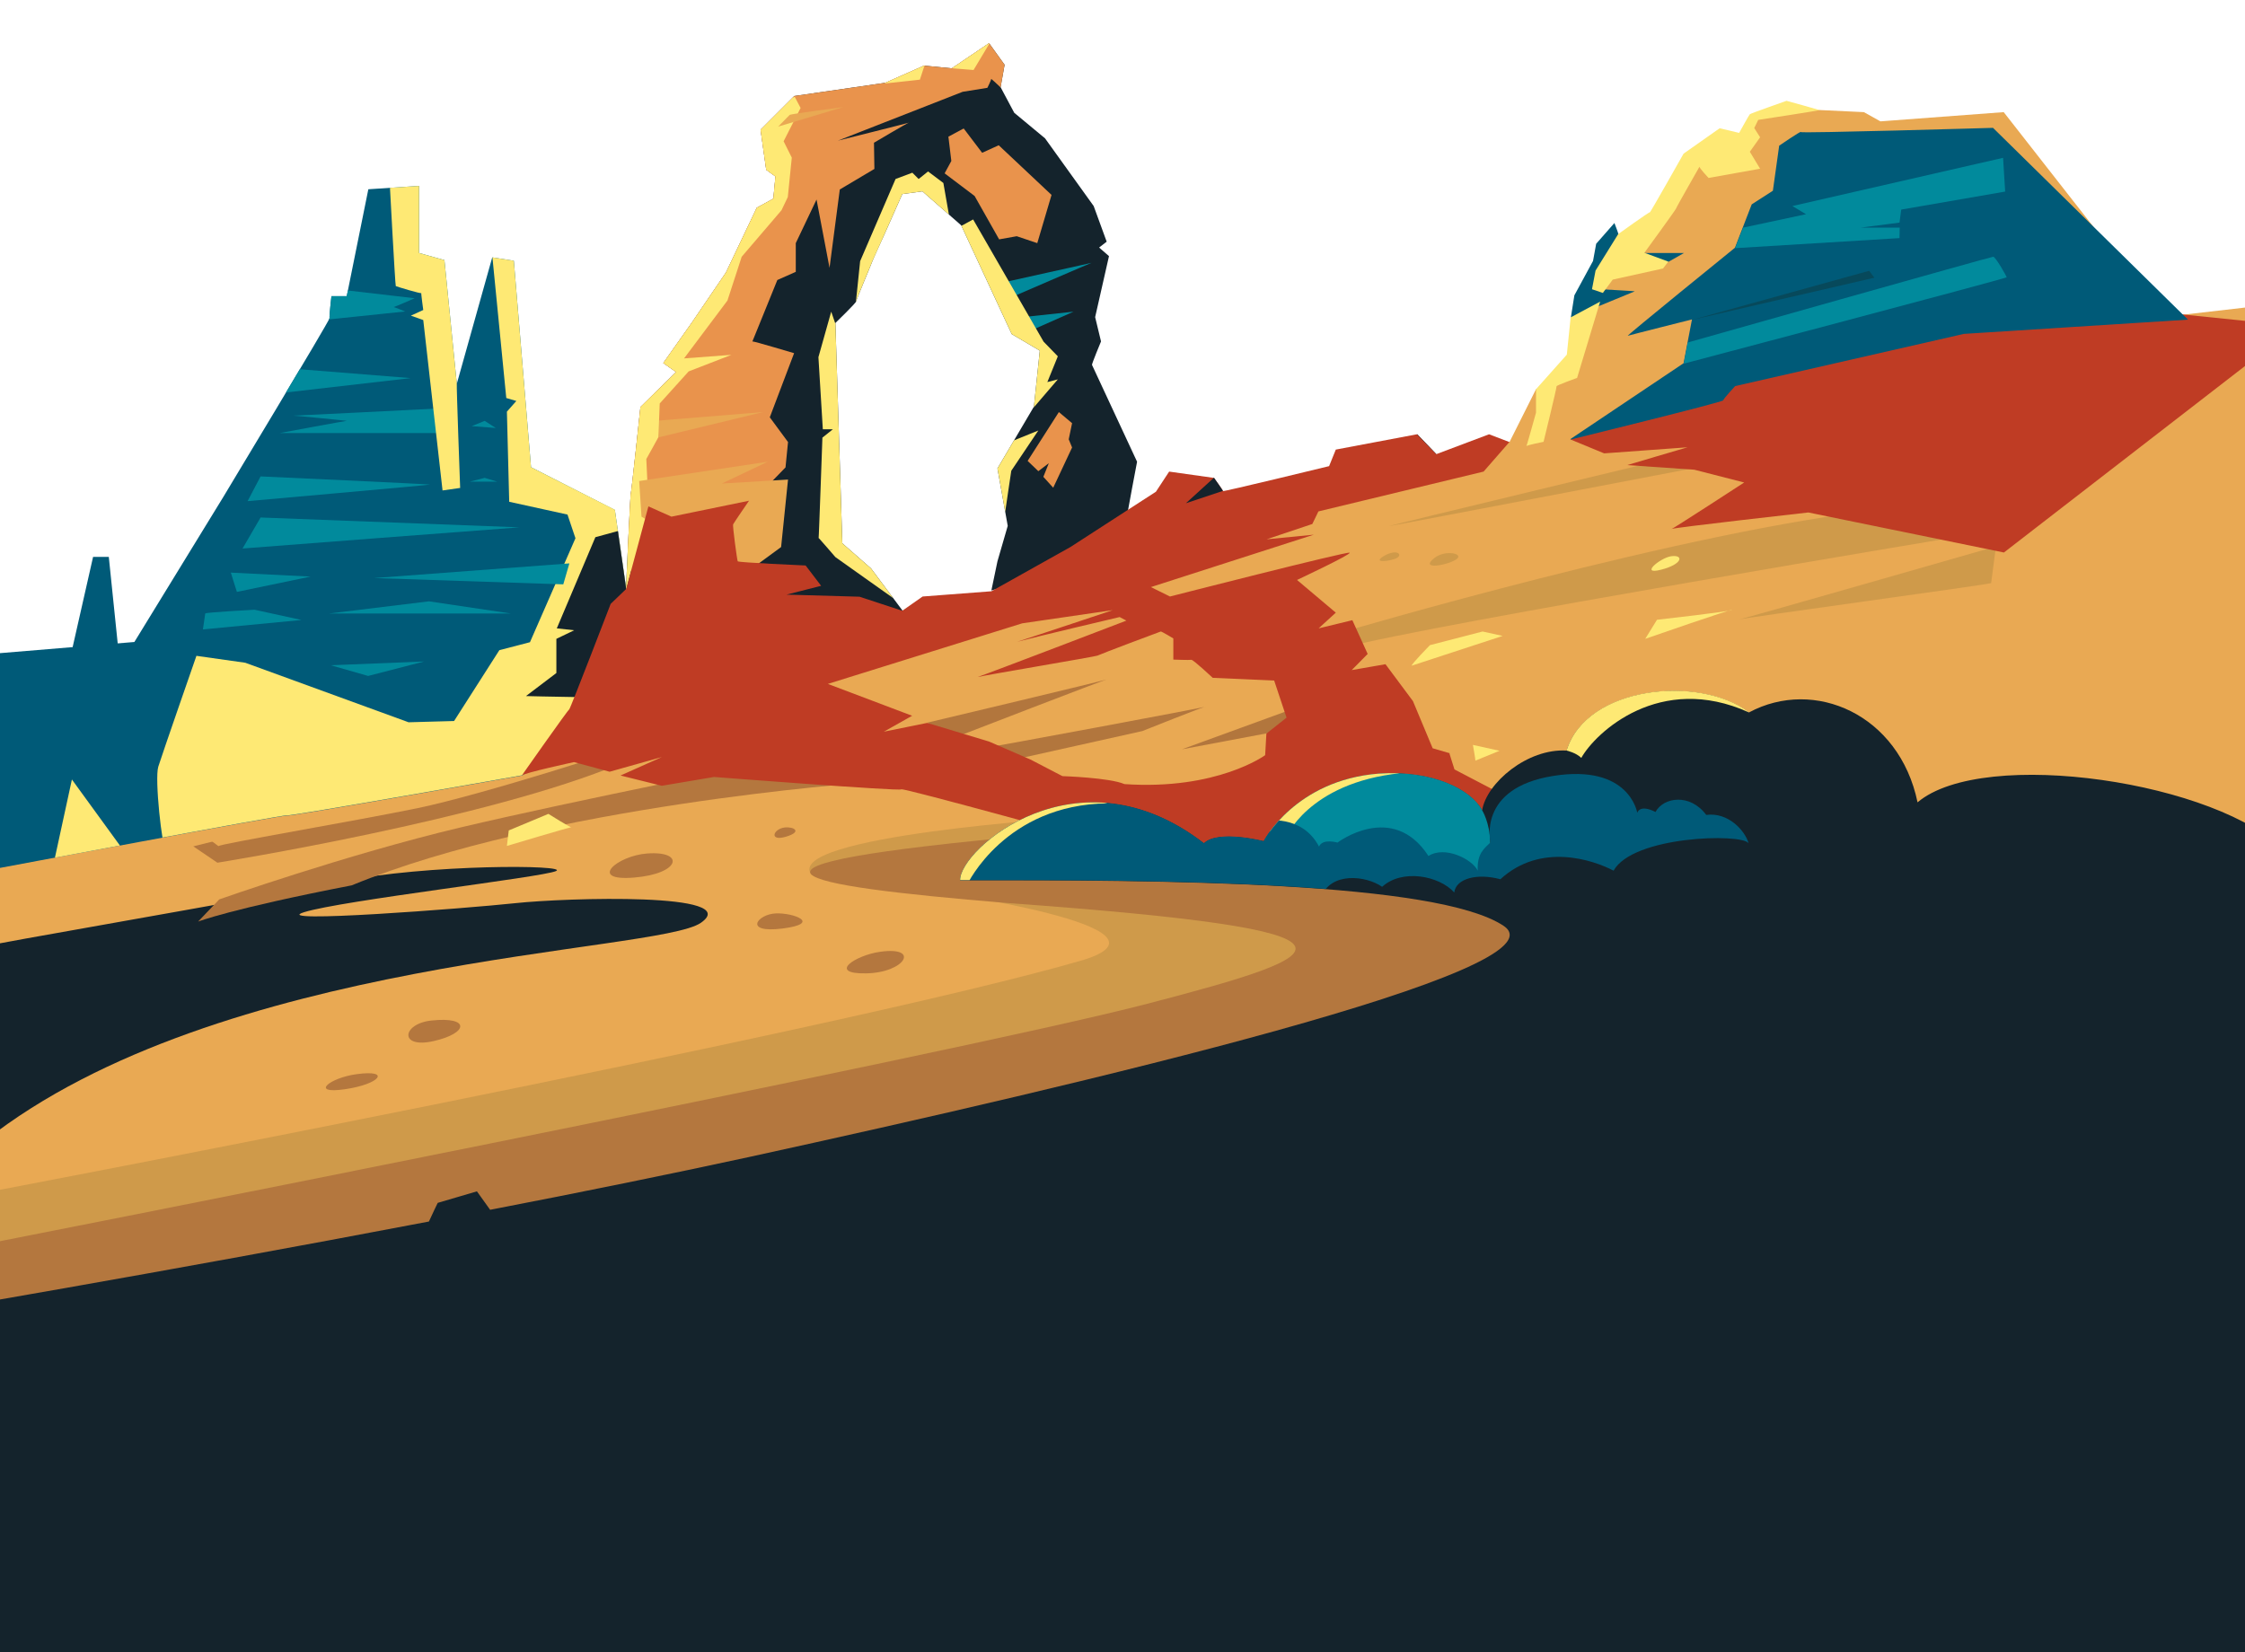
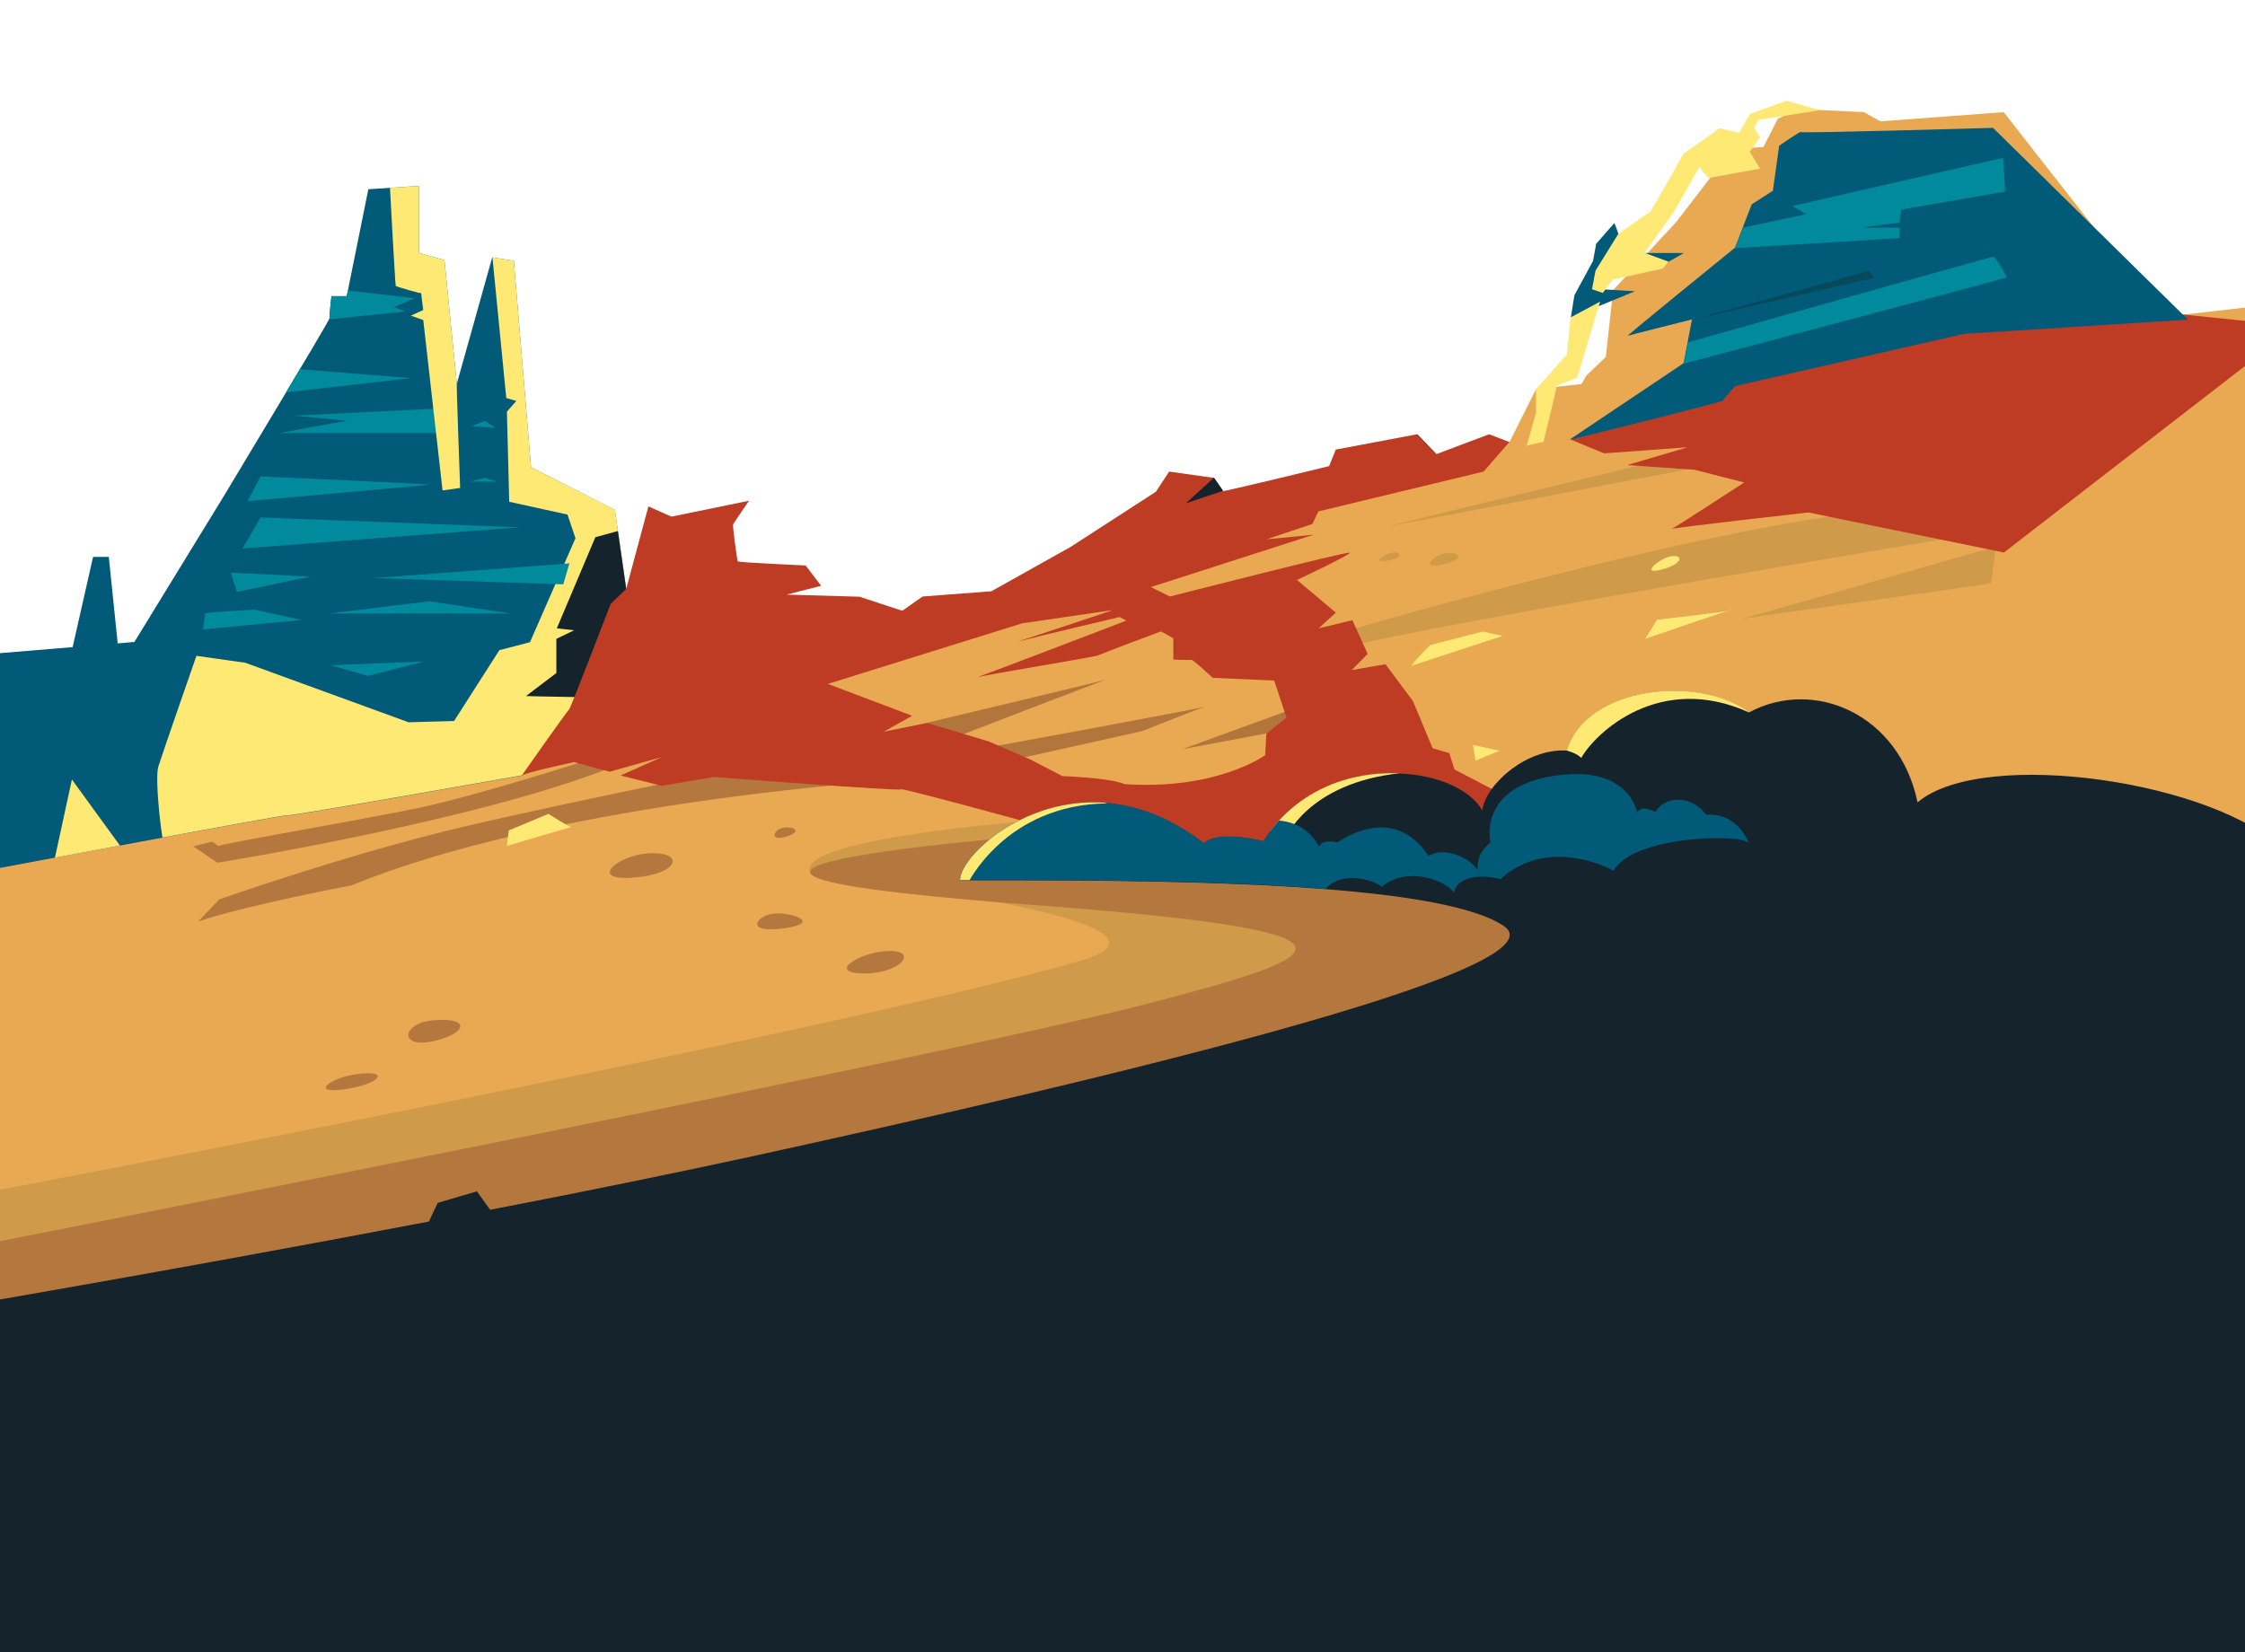
<svg xmlns="http://www.w3.org/2000/svg" id="Layer_2" version="1.1" viewBox="0 0 1070.9 788.3">
  <defs>
    <style>
      .st0 {
        fill: #14232c;
      }

      .st1 {
        fill: #07495b;
      }

      .st2 {
        fill: #e9934c;
      }

      .st3 {
        fill: #b2763d;
      }

      .st4 {
        fill: none;
      }

      .st5 {
        clip-path: url(#clippath-1);
      }

      .st6 {
        fill: #005a78;
      }

      .st7 {
        fill: #bf3c24;
      }

      .st8 {
        fill: #e9a953;
      }

      .st9 {
        fill: #fee974;
      }

      .st10 {
        fill: #018a9c;
      }

      .st11 {
        fill: #cf9a4a;
      }

      .st12 {
        clip-path: url(#clippath-2);
      }

      .st13 {
        fill: #b4773e;
      }

      .st14 {
        clip-path: url(#clippath);
      }
    </style>
    <clipPath id="clippath">
      <path class="st4" d="M106.4,237.3s51-84.6,50.8-85.5.9-10.5.9-10.5h7.3l10.3-51,24.2-1.6v32l12.1,3.4,5.9,59,16.9-60.3,10.3,1.6,8.2,98.5,40,20.3,5.4,37.7-12.2,69-37.5,20s-111.7,19.8-112,19.1S-2.2,414.5-2.2,414.5l-12-101.7,78.3-6.5,42.3-69h0Z" />
    </clipPath>
    <clipPath id="clippath-1">
-       <path class="st4" d="M430.5,291.3l-15-20.1-13.7-12-3.3-105.1s9.9-9.6,9.9-10.3,7.6-18.6,7.7-19.1c.2-.5,6.1-13.6,6.1-13.6l8.2-18.5,9.6-1.3,18.5,16.2,24.1,51.9,13.4,7.9-2.8,26.7-17.4,29.5,4.9,27.4-4.9,16.9-2.9,13.9,71.2-19.4s-6.6-13.8-6.6-15.1,4.9-26.9,4.9-26.9c0,0-21.3-45.8-21.5-46.2-.2-.5,4.3-11.2,4.3-11.2l-2.8-11.6,6.6-29.1-4.7-4.1,3.6-2.8-6.2-17-23.2-32.3-14.7-12.2-6.5-12.2,1.9-10.7-7.4-10.3-17.8,12-13.2-1.3-18.5,8.2-43.4,6.3-16.1,16.1,2.7,19.1,4.4,3.2-1,10.6-7.9,4.3-14.7,30.9-16.2,23.8-13.7,19.4,6.1,4.3-17,16.7s-4.4,41.7-4.6,41.2c-.2-.5-2.3,45.3-2.3,45.3l16,24.5,59.2,7.3,65-15.9-8.5-5.5h0Z" />
-     </clipPath>
+       </clipPath>
    <clipPath id="clippath-2">
      <path class="st4" d="M1089.9,406.3c-30.8-33.2-143.6-50.3-175.2-23.6-8.7-42.1-49.3-59.6-80.4-42.9-23.7-17.9-77.5-12.6-87,18.2-18.8-1.1-38.2,15.5-40.3,28.5-5.5-10-23.7-19.2-49.3-17.4-39.8,3.1-54.9,32.2-54.9,32.2,0,0-21.8-5.6-28.5,1-60.4-46.6-116.6,3.1-116.3,17.6,97.3-.2,227.4.6,259.2,21.7,31.8,21.1-201,75.6-359.8,110.3-37.8,8.2-80.5,16.9-123.6,25.2l-6.3-8.8-18.7,5.5s-2.3,4.7-4.2,8.9c-127.8,24.4-250,45-250,45l-6.1,200.1,1154-24.5s-32.9-191.2,6.3-234.2c39.2-43,11.9-129.7-18.8-162.9Z" />
    </clipPath>
  </defs>
  <g id="Field_Hospital">
    <g>
      <g>
        <g>
          <path class="st8" d="M732.7,185.7l-12.6,25.1-112.2,32.3-77.8,30.8v45.9l155.4,82.7s253.8,1.8,253.3,1.1,134.6-8.8,134.6-8.8l2.2-248.6" />
          <polygon class="st0" points="676 207.1 674.5 218.7 685.2 216.7 676 207.1" />
          <path class="st11" d="M639.6,301.8s167.2-49.4,258.7-58.7c79.2,2.3,39.8,12.3,39.8,12.3,0,0-254.4,42.2-298.5,53.9" />
          <path class="st11" d="M952.1,260.7c-1.3.3-123.7,35.6-123.3,35s119.9-16.8,121-17.5" />
          <path class="st9" d="M784.8,304.8l5.6-9.1s35.5-4,35.8-4.7-41.4,13.8-41.4,13.8h0Z" />
          <path class="st9" d="M673.4,317.6c-.2-.7,8.7-9.8,8.7-9.8l25.1-6.5,9.6,2.1-43.4,14.2h0Z" />
          <path class="st9" d="M703.8,362.9c0-.7-1.2-7.5-1.2-7.5l12.7,2.8-11.5,4.7Z" />
          <path class="st11" d="M805.5,216.4s-143.5,34.5-142.9,34.6,169.1-32.2,169.1-32.2" />
          <path class="st9" d="M797.1,265.4c-5.2.8-15.2,9.1-4.7,6.4s10.8-7.3,4.7-6.4Z" />
          <path class="st11" d="M660.1,265.3c6.8-4,9.8-.1,5.1,1.4s-10,1.5-5.1-1.4Z" />
          <path class="st11" d="M684.4,266.1c5.2-4,14.5-1.9,10.1.9-4.4,2.8-17.8,5.1-10.1-.9Z" />
        </g>
        <g>
          <polyline class="st8" points="336.2 344 -22.6 417 -34.7 443.5 -21.4 630.9 599.6 443.5 475.1 357.5" />
          <path class="st11" d="M512.6,390s-139.7,8.8-125.5,27.4c70.5,1.6,128.3-1.8,128.3-1.8" />
-           <path class="st0" d="M-9,451.9c1.3-1,127.9-22.6,170.8-31.2,42.9-8.6,110.2-8.1,103.4-5.1-6.8,3-102.1,14-120.1,19.6-17.9,5.5,76.4-1.7,100.8-4.3s109.4-5.2,88.4,9.4c-21,14.5-230,15.9-341.5,104-20-25.7-1.8-92.3-1.8-92.3h0Z" />
          <path class="st11" d="M-16.5,570.8s418.5-79.2,533.6-112.9c49.4-15.6-70.4-32.4-71.3-32.7s126.6-1.6,126.6-1.6l85.8,18.8-14.1,25.8L-15.7,617.6" />
          <path class="st13" d="M103.7,411.6s129.4-20.7,192.6-47.4c12.5-14,15.5-14.2,15.5-14.2l-101.7,24.5-117.9,29.3" />
          <path class="st13" d="M104.6,429.1s60.7-21.4,115-34.3c54.2-12.8,150.7-31.9,150.7-31.9l42.1,10.5s-152,10.9-244.6,49c-57.8,11.2-73.3,17.3-73.3,17.3" />
          <polygon class="st9" points="275.9 327.9 318.3 322.5 271.6 338.5 275.9 327.9" />
          <path class="st13" d="M-9.2,594s465.2-91.3,556.5-115.1c91.3-23.8,118.2-34.7-67.3-48.1-101.9-8.4-151.5-17.5,15-32.5,166.5-15,270.3,21.9,272.4,22.4s-21.7,60.4-21.7,60.4c0,0-426.2,110.2-432.5,108.3S-8.7,653.8-3.2,651.3" />
          <path class="st8" d="M104.2,403.7c.2-1,63.6-11.7,94.9-18.1,31.3-6.5,102.1-29.3,102.4-30.1s-128.7,9.7-128.7,9.7l-80.5,29.6" />
          <path class="st13" d="M170.1,512.5c-12.8,1.7-22.5,9.6-5.7,7.2,16.9-2.4,22.4-9.5,5.7-7.2Z" />
          <path class="st13" d="M205.8,486.9c-14.1,1.5-15.6,13.6,1.1,9.8,16.7-3.8,17.4-11.8-1.1-9.8Z" />
          <path class="st13" d="M370,435.8c-8.8.4-15.6,9.6,3.3,7.2s5.2-7.6-3.3-7.2Z" />
          <path class="st13" d="M419.9,454.1c-11.8,1.6-25.4,10.6-6.8,10.3s26.1-13,6.8-10.3Z" />
          <path class="st13" d="M308.8,407.2c-14.4,1-28.6,13.3-6.4,11.5,22.2-1.8,24.5-12.8,6.4-11.5Z" />
          <path class="st13" d="M374.3,394.8c-5.6.7-7.5,6.8.6,4.4,8.1-2.4,3.7-4.9-.6-4.4Z" />
          <path class="st9" d="M242.7,396.2l18.9-7.9s10.8,6.8,11,6.4-30.8,8.9-30.8,8.9l.9-7.5Z" />
        </g>
        <g>
          <path class="st6" d="M106.4,237.3s51-84.6,50.8-85.5.9-10.5.9-10.5h7.3l10.3-51,24.2-1.6v32l12.1,3.4,5.9,59,16.9-60.3,10.3,1.6,8.2,98.5,40,20.4,5.4,37.7-12.2,69-37.5,20s-111.7,19.8-112,19.1S-2.2,414.5-2.2,414.5l-12-101.7,78.3-6.5,42.3-69h0Z" />
          <g class="st14">
            <g>
              <path class="st9" d="M234.9,122.8l6.6,67.1,4.8,1.4-4.5,5.1,1.1,43,27.8,6.1,3.8,11.3-21.7,49.6-14.6,3.8-21.6,33.8-21.7.6-77.9-28.4-23.3-3.3s-16.4,47.1-18.2,52.9c-1.8,5.9,1.8,38.5,3.6,40.1,1.8,1.6,16.8,12.6,21.9,11.6,5.1-1,154.8-34.1,172.3-34.4,17.4-.3,62.2-12.5,62.2-12.5l-28.8-180.7-31.3-49.6-22.9-28.4-17-8.4" />
              <path class="st10" d="M97.9,292.7c-.4-.5,23.5-1.8,23.5-1.8l22.4,4.9s-46.4,4.4-47,4.5" />
              <polyline class="st10" points="110.1 273.2 148.1 275.1 113 282.4" />
              <polygon class="st10" points="231.2 228 224.1 229.8 237.2 229.8 231.2 228" />
              <polygon class="st10" points="231.2 200.8 225 203.3 236.5 204.2 231.2 200.8" />
              <path class="st0" d="M296.8,252.8l-12.8,3.5-18.4,43.5,8.3.9-8.5,4.1v16.3l-14.5,11s48.9,1.3,48.4,0,2.7-48.5,2.7-48.5" />
              <polygon class="st10" points="157.8 317.4 202.3 315.6 175.6 322.5 157.8 317.4" />
              <path class="st10" d="M157,292.7c.2,0,86.6,0,86.6,0l-39-5.8-47.6,5.8Z" />
              <polyline class="st10" points="271.6 268.8 178.4 275.8 268.7 278.8" />
              <path class="st10" d="M124.3,246.9l123.5,4.7s-131.8,10-132.1,10.1" />
              <path class="st10" d="M124.3,227.3s81,3.7,80.8,3.9-87,7.9-87,7.9" />
              <path class="st10" d="M208.9,194.9s-69.3,3.5-69,3.4,26.3,2.5,25.5,2.5-31.9,5.8-31.9,5.8h79.4" />
              <polyline class="st10" points="135.9 175.6 195.9 180.4 128.1 188.2" />
              <path class="st10" d="M162.5,138.2l35.3,4.1s-10,4.4-10.1,4.2,5.6,2.1,5.6,2.1l-44.1,4.6-5.8-19.2" />
              <path class="st9" d="M185.8,85.5s2.7,50.8,3,51,12.5,3.9,12.2,3.3.9,8.1.9,8.1l-5.9,2.7,5.9,2.1,9.2,81.3,8.4-1.2s-1.8-48.9-1.6-49.7-8.5-97.6-8.5-97.6l-10.4-6.3" />
            </g>
          </g>
        </g>
        <g>
          <path class="st7" d="M749.2,209.7l16,6.6s40-2.9,39.8-2.9-28.8,8.5-28.8,8.5l32,2.2,23.8,6.1s-35,22.8-34.7,22.2,65.3-7.9,65.3-7.9l93.3,19.1,139.6-108-139.6-14.3-170.6,36.3" />
-           <path class="st8" d="M868,52.5l21.1,1,7.9,4.4,58.8-4.4,43.1,55.1-58.4,35.4s-164,52.7-164.4,52.6-27,13.1-27,13.1l-12.9,1.1s-2.6-11.8-2.1-13.1,9.7-17.4,9.7-17.4l9.3-8.9,3.5-31.9,30.1-32.5,17.1-22.2,9.9-12.6,14.6-1,6.9-13.5,11.4-5.3" />
+           <path class="st8" d="M868,52.5l21.1,1,7.9,4.4,58.8-4.4,43.1,55.1-58.4,35.4s-164,52.7-164.4,52.6-27,13.1-27,13.1s-2.6-11.8-2.1-13.1,9.7-17.4,9.7-17.4l9.3-8.9,3.5-31.9,30.1-32.5,17.1-22.2,9.9-12.6,14.6-1,6.9-13.5,11.4-5.3" />
          <path class="st6" d="M749.2,209.7s72.6-17.8,72.8-18.7,5.7-6.8,5.7-6.8l109.1-24.9,106.9-6.8-93-91.5s-91.9,2.7-91.7,2-10.3,6.5-10.3,6.5l-3,21.5-10.1,6.5-8,20.7s-52.3,42.4-51.1,42,30.6-7.8,30.6-7.8l-4,20.9-54,36.2h0Z" />
          <path class="st10" d="M803.2,173.5s154-40.7,154-41.2-5.3-9.8-6.4-9.8-145.7,40.9-145.7,40.9l-1.9,10.1h0Z" />
          <polygon class="st1" points="807.2 152.6 891.6 129.2 894.1 132.5 807.2 152.6" />
          <polygon class="st10" points="831.5 108.6 861.5 102.2 855 98.3 955.5 75.3 956.5 91.4 906.9 100 906.1 106.2 887.6 108.6 906.2 108.6 906.1 113.6 827.7 118.4 831.5 108.6" />
          <path class="st6" d="M749.2,151.6s30.4-12.5,30.6-12.6-17.9-1.1-17.9-1.1c0,0,4.7-10.4,5-11.1s29-1.9,29-1.9l7.4-4.2h-18.8s-12.5-8.6-12.5-9-1.9-5.3-1.9-5.3l-8.7,9.9-1.5,8.2-8.9,16.4-1.7,10.7h0Z" />
          <path class="st9" d="M749.2,151.6l-1.8,17.6-14.7,16.5v11.2s-4.6,16.5-4.6,16,8.2-2.1,8.2-2.1c0,0,6.4-26.1,6.2-26.5s9.8-4,9.8-4l11-36.4-14.2,7.6h0Z" />
          <path class="st9" d="M764.7,139.6l4.6-6.2,24-5.3,2.5-3.3-11.4-4.2s15.1-20.7,15.1-21.1,11.5-20.5,11.2-20,4.3,5.4,4.3,5.4l24.6-4.4-4.9-8.1,4.9-6.9-2.8-4.4,1.9-3.9s29.6-4.5,29.2-4.7-15.7-4.4-15.7-4.4c0,0-17.1,6-17.5,6.4s-5.1,8.9-5.1,8.9l-9.3-2.2-17.2,12.1s-16,28.4-16.1,28-15.1,10.4-15.1,10.4l-10.8,17.4-1.7,8.9,5.3,1.8h0Z" />
        </g>
        <polygon class="st13" points="554.9 529.3 559.3 522.6 574.3 517.6 583.4 526.8 554.9 529.3" />
-         <polygon class="st13" points="591.6 533.4 597.7 528.6 618.7 531.8 591.6 533.4" />
        <g>
          <g>
-             <path class="st0" d="M430.5,291.3l-15-20.1-13.7-12-3.3-105.1s9.9-9.6,9.9-10.3,7.6-18.6,7.7-19.1,6.1-13.6,6.1-13.6l8.2-18.5,9.6-1.3,18.5,16.2,24.1,51.9,13.4,7.9-2.8,26.7-17.4,29.5,4.9,27.4-4.9,16.9-2.9,13.9,71.2-19.4s-6.6-13.8-6.6-15.1,4.9-26.9,4.9-26.9c0,0-21.3-45.8-21.5-46.2s4.3-11.2,4.3-11.2l-2.8-11.6,6.6-29.1-4.7-4.1,3.6-2.8-6.2-17-23.2-32.3-14.7-12.2-6.5-12.2,1.9-10.7-7.4-10.3-17.8,12-13.2-1.3-18.5,8.2-43.4,6.3-16.1,16.1,2.7,19.1,4.4,3.2-1,10.6-7.9,4.3-14.7,30.9-16.2,23.8-13.7,19.4,6.1,4.3-17,16.7s-4.4,41.7-4.6,41.2-2.3,45.4-2.3,45.4l16,24.5,59.2,7.3,65-15.9-8.5-5.5h0Z" />
            <g class="st5">
              <g>
                <polygon class="st2" points="505.1 196.6 490.2 219.9 495.3 224.8 500.3 221 497.7 227.5 502.4 232.7 511.4 213.5 509.8 209.6 511.4 201.9 505.1 196.6" />
                <path class="st9" d="M479.5,244.2c0-.3,2.9-19.6,2.9-19.6l12.9-19.2-15.8,6.4-10.2,14.6" />
                <path class="st9" d="M398.4,154.2l-1.9-5.5-6.1,21.7,2.1,34.4h4.8l-5,4s-1.7,48.2-1.8,47.9,8,9.1,8,9.1c0,0,27.6,19.6,27.5,19.5s-7-39.4-7-39.4l-20.5-91.7h0Z" />
                <path class="st10" d="M479.7,134.5s41.5-9.2,41-9.1-38.4,16.5-38.4,16.5" />
                <polyline class="st10" points="487.9 151.3 512.1 148.7 491.3 157.9" />
                <polyline class="st9" points="493.2 194.3 504.6 181 499.6 182.3 504.6 170 497.8 163 464.2 104.7 458.5 107.8 452.7 102.7 450 87.3 442.7 81.8 438.2 85.4 435.2 82.4 427.2 85.4 410.3 124.6 408.3 143.9 474.1 181.4" />
                <polygon class="st2" points="452.4 65.2 459.7 61.3 468.5 72.9 476.4 69.3 501.6 93 494.8 116 485 112.7 476.6 114.2 464.9 93.5 450.6 82.7 453.8 76.8 452.4 65.2" />
                <path class="st2" d="M477.5,41.9s-4.8-4.6-4.7-4.2-1.8,4.2-1.8,4.2l-11.8,1.9-59.5,23.3s34.4-8.6,33.9-8.6-16.7,9.6-16.7,9.6l.2,12.5-16.5,9.8-4.9,37.4-6.2-32.6-9.9,20.8v13.7l-8.8,3.9s-12,29.6-11.9,29.3,19.9,5.6,19.9,5.6l-11.6,30.6,8.7,11.8-1.2,12.1-6.3,6.5-1.4,13.7-11.5,12.3-3.3,12.2-73.3-6.6,52.9-232S499.4.2,500.8,0c1.4-.2-5.5,41.5-5.5,41.5" />
                <polyline class="st8" points="311.1 200.9 364 196.6 314 208.7 311.1 207.1" />
                <path class="st9" d="M422.4,39.8l16.4-1.8,2.1-6.4,3.6-3.8,10,4.8,9.9.8,7.5-12.5s-1.2-5.4-1.3-5.7-64.8,16.5-64.8,16.5l16.6,8.1h0Z" />
                <path class="st9" d="M309.3,242c.1-.4-1-23-1-23,0,0,5.6-10,5.7-10.3s.7-16.2.7-16.2l13.8-15.3,20.4-7.9-22.6,1.7,20.7-27.6,6.8-20.9,19-22.2,3-6.3,1.9-18.8-3.9-7.8,8.1-15.9-2.8-5.3-35.7,13.9-63.1,138.4s-.6,57.7,0,58.9,11.4,27.9,11.4,27.9l16.8,5.8,7-31.3-6.1-17.6h0Z" />
                <path class="st8" d="M304.9,229.5l61.3-9.2-21.9,10.4,31.6-1.9-3.3,32.2-17.6,12.9s-48.7-27-49-27.4" />
                <polygon class="st0" points="301.1 272.3 337.8 264.8 330 269.5 330.5 273.4 298.8 281 301.1 272.3" />
                <path class="st0" d="M346,279.4s-4.1,9.2-4.4,8.8-17.1,9.8-16.9,9.5,21.3-1.4,21.3-1.4l.6,7.2,44.7-6.8-28.2-2-6.6-8.1h-9.9l-.6-7.2h0Z" />
                <path class="st8" d="M376.7,54.8c.3-.4,25.5-3.7,25.5-3.7l-31,9.3" />
              </g>
            </g>
          </g>
          <g>
            <path class="st8" d="M495.1,290.9s-104.6,28.2-107,28.4-6.5,20.8-6.5,20.8l24.6,18.3,116.1,20.2,57.1,2.6,48.4-26.8,2-3.2s-7.3-25-12.9-29.2-25.7-12.8-25.7-12.8l-52.5-19.9-17.2-6.7" />
            <polygon class="st3" points="617.3 338 563.8 357.5 618.5 347.2 617.3 338" />
            <path class="st3" d="M442.3,344.8s86.8-20.6,86.5-20.9-73.9,28.2-73.9,28.2l-12.5-7.3h0Z" />
            <path class="st3" d="M471,356.6c0,.2,104.2-19.1,104.2-19.5s-30.3,11.7-30.3,11.7l-63.3,14.1-10.7-6.3h0Z" />
            <path class="st7" d="M691.6,359.4l-8.2-2.4-9.4-22.5-13.1-17.6-16.1,2.8,7.6-7.7-7.3-16.1-16.1,3.9,8.2-7.5-18.5-15.6s26-12.2,25.1-13c-.9-.8-85.7,20.9-85.7,20.9l-9.1-4.5,77.7-25-22.5,2.2,21.8-7.3,2.9-6,78.8-19,12.3-14.1-9.7-3.7-25.2,9.5-9.2-9.5-38.7,7.3-3.2,7.9s-50.9,12.4-50.7,11.9c.2-.5-4.3-6.3-4.3-6.3l-21.3-3-6.3,9.6-40.8,26.4-37.7,21.1-32.8,2.5-9.7,6.8-20.4-6.7-34.8-1,16.5-4.2-7.4-9.7s-32.2-1.4-32.4-2c-.3-.5-2.5-16.9-2.2-17.6s7.6-11.3,7.6-11.3l-37,7.6-11-4.9-10.6,39.4-7.4,7.1s-19.4,50.5-19.8,50.4c-.4-.1-22.6,31.5-22.6,31.5.9-1.2,24.9-6.4,24.9-6.4l17,4.6,24.9-7-19.7,8.8,19.7,4.9,24.9-4.2s89,6.9,89.3,5.9c.3-1,98.1,26.1,98.1,26.1l72.9,9,106.3-10.3,10.9-21.6-24.3-12.7-2.4-7.6h0ZM604.1,349.8l-.6,10.5s-22.9,16.8-67.1,13.8c-7.2-3.1-29.6-3.8-29.6-3.8l-15.2-7.9-19.8-8.6-29.5-8.9-20.7,4.2,13.5-7.6-40.2-15.2,92.7-28.9,43.2-6.3s-36.5,12.2-45.6,15.1c9.4-2.5,48.9-11.8,48.9-11.8l3.2,1.7s-65.5,25.1-70.9,26.9c4.8-1.1,56.6-9.8,57.1-10.2.6-.4,29.7-11.4,30.2-11.5.4-.1,6,3.3,6,3.3v10.1s7.8.3,8.6.1c.9-.1,10.2,8.6,10.2,8.6l29.3,1.3,5.9,17.7-9.6,7.6h0Z" />
          </g>
        </g>
        <polygon class="st0" points="579.1 227.9 565.7 240.1 583.4 234.2 579.1 227.9" />
        <g>
          <path class="st0" d="M1089.9,406.4c-30.8-33.2-143.6-50.3-175.2-23.6-8.7-42-49.3-59.6-80.4-42.9-23.7-17.9-77.5-12.6-87,18.2-18.8-1.1-38.2,15.5-40.3,28.5-5.5-10-23.7-19.2-49.3-17.4-39.8,3.1-54.9,32.2-54.9,32.2,0,0-21.8-5.6-28.5,1-60.4-46.6-116.6,3.1-116.3,17.6,97.3-.2,227.4.6,259.2,21.7,31.8,21.1-201,75.6-359.8,110.3-37.8,8.2-80.5,16.9-123.6,25.2l-6.3-8.8-18.7,5.5s-2.3,4.7-4.2,8.9c-127.8,24.4-250,45-250,45l-6.1,200.1,1151.1-39.6s-30-176,9.2-219c39.2-43,11.9-129.7-18.8-162.9Z" />
          <g class="st12">
            <g>
-               <path class="st10" d="M707,386.6s3.6,5.6,3.9,15.3c.3,9.7,0,10.5,0,10.5l-3.9,4.7h-22.8l-17.3-6-53-2.4-16.1-11.5.4-28.7,53.6-32,38.1,13.2,14.7,14.6" />
              <path class="st9" d="M614.1,398.3c.4-.7,13.5-28.5,63-30-34.3-2.6-52.8.9-52.8.9,0,0-22.7,14.8-22.8,16.8,0,1.9,1.5,10.1,1.5,10.1" />
              <path class="st6" d="M603.3,391.7s17.6-3.5,25.9,12.2c1.7-4,8.8-1.9,8.8-1.9,0,0,26.3-19.9,43.4,6.4,7.7-5,20.8,1.4,23.5,7-.4-8.4,3.3-10.7,6.1-13.5,0,0-6.5-25.9,29.9-31.7,36.4-5.8,40.1,17.6,40.1,17.6,0,0,1-4.3,8.7-.4,3.8-7.1,16.5-9,24.2,1.4,10.5-1.4,18.5,7.5,20.2,13.5-3.5-4.8-55.2-3.5-64.4,13.1-9.7-5.1-34.7-13.6-54,4.1-11-3-21.2-.4-22,6.3-7.2-8-24.9-11.4-34.4-2.7-8-5.5-24.3-7-28.9,4.5s-183.6,6.4-184.1,5.8,7.2-35.9,7.2-35.9l34-29.9,97.4,12.7" />
              <path class="st9" d="M747.3,358.1s4.5,1,7,3.5c6.7-12,37.4-41,80-21.7-14.8-20-13.6-17.5-13.6-17.5l-80.4,17.1" />
              <path class="st9" d="M461.5,421.8s18-38,66.8-38.5c-25.4-6-34.2-1.4-34.2-1.4l-40.8,15.7s-3.9,23.3-3.8,23.6,4.2,4.2,4.2,4.2" />
            </g>
          </g>
        </g>
      </g>
      <polyline class="st6" points="33.1 315.6 44.4 265.7 51.9 265.7 56.6 311.4" />
      <polygon class="st9" points="34.3 371.9 57.2 403.4 26.2 409.2 34.3 371.9" />
    </g>
  </g>
</svg>